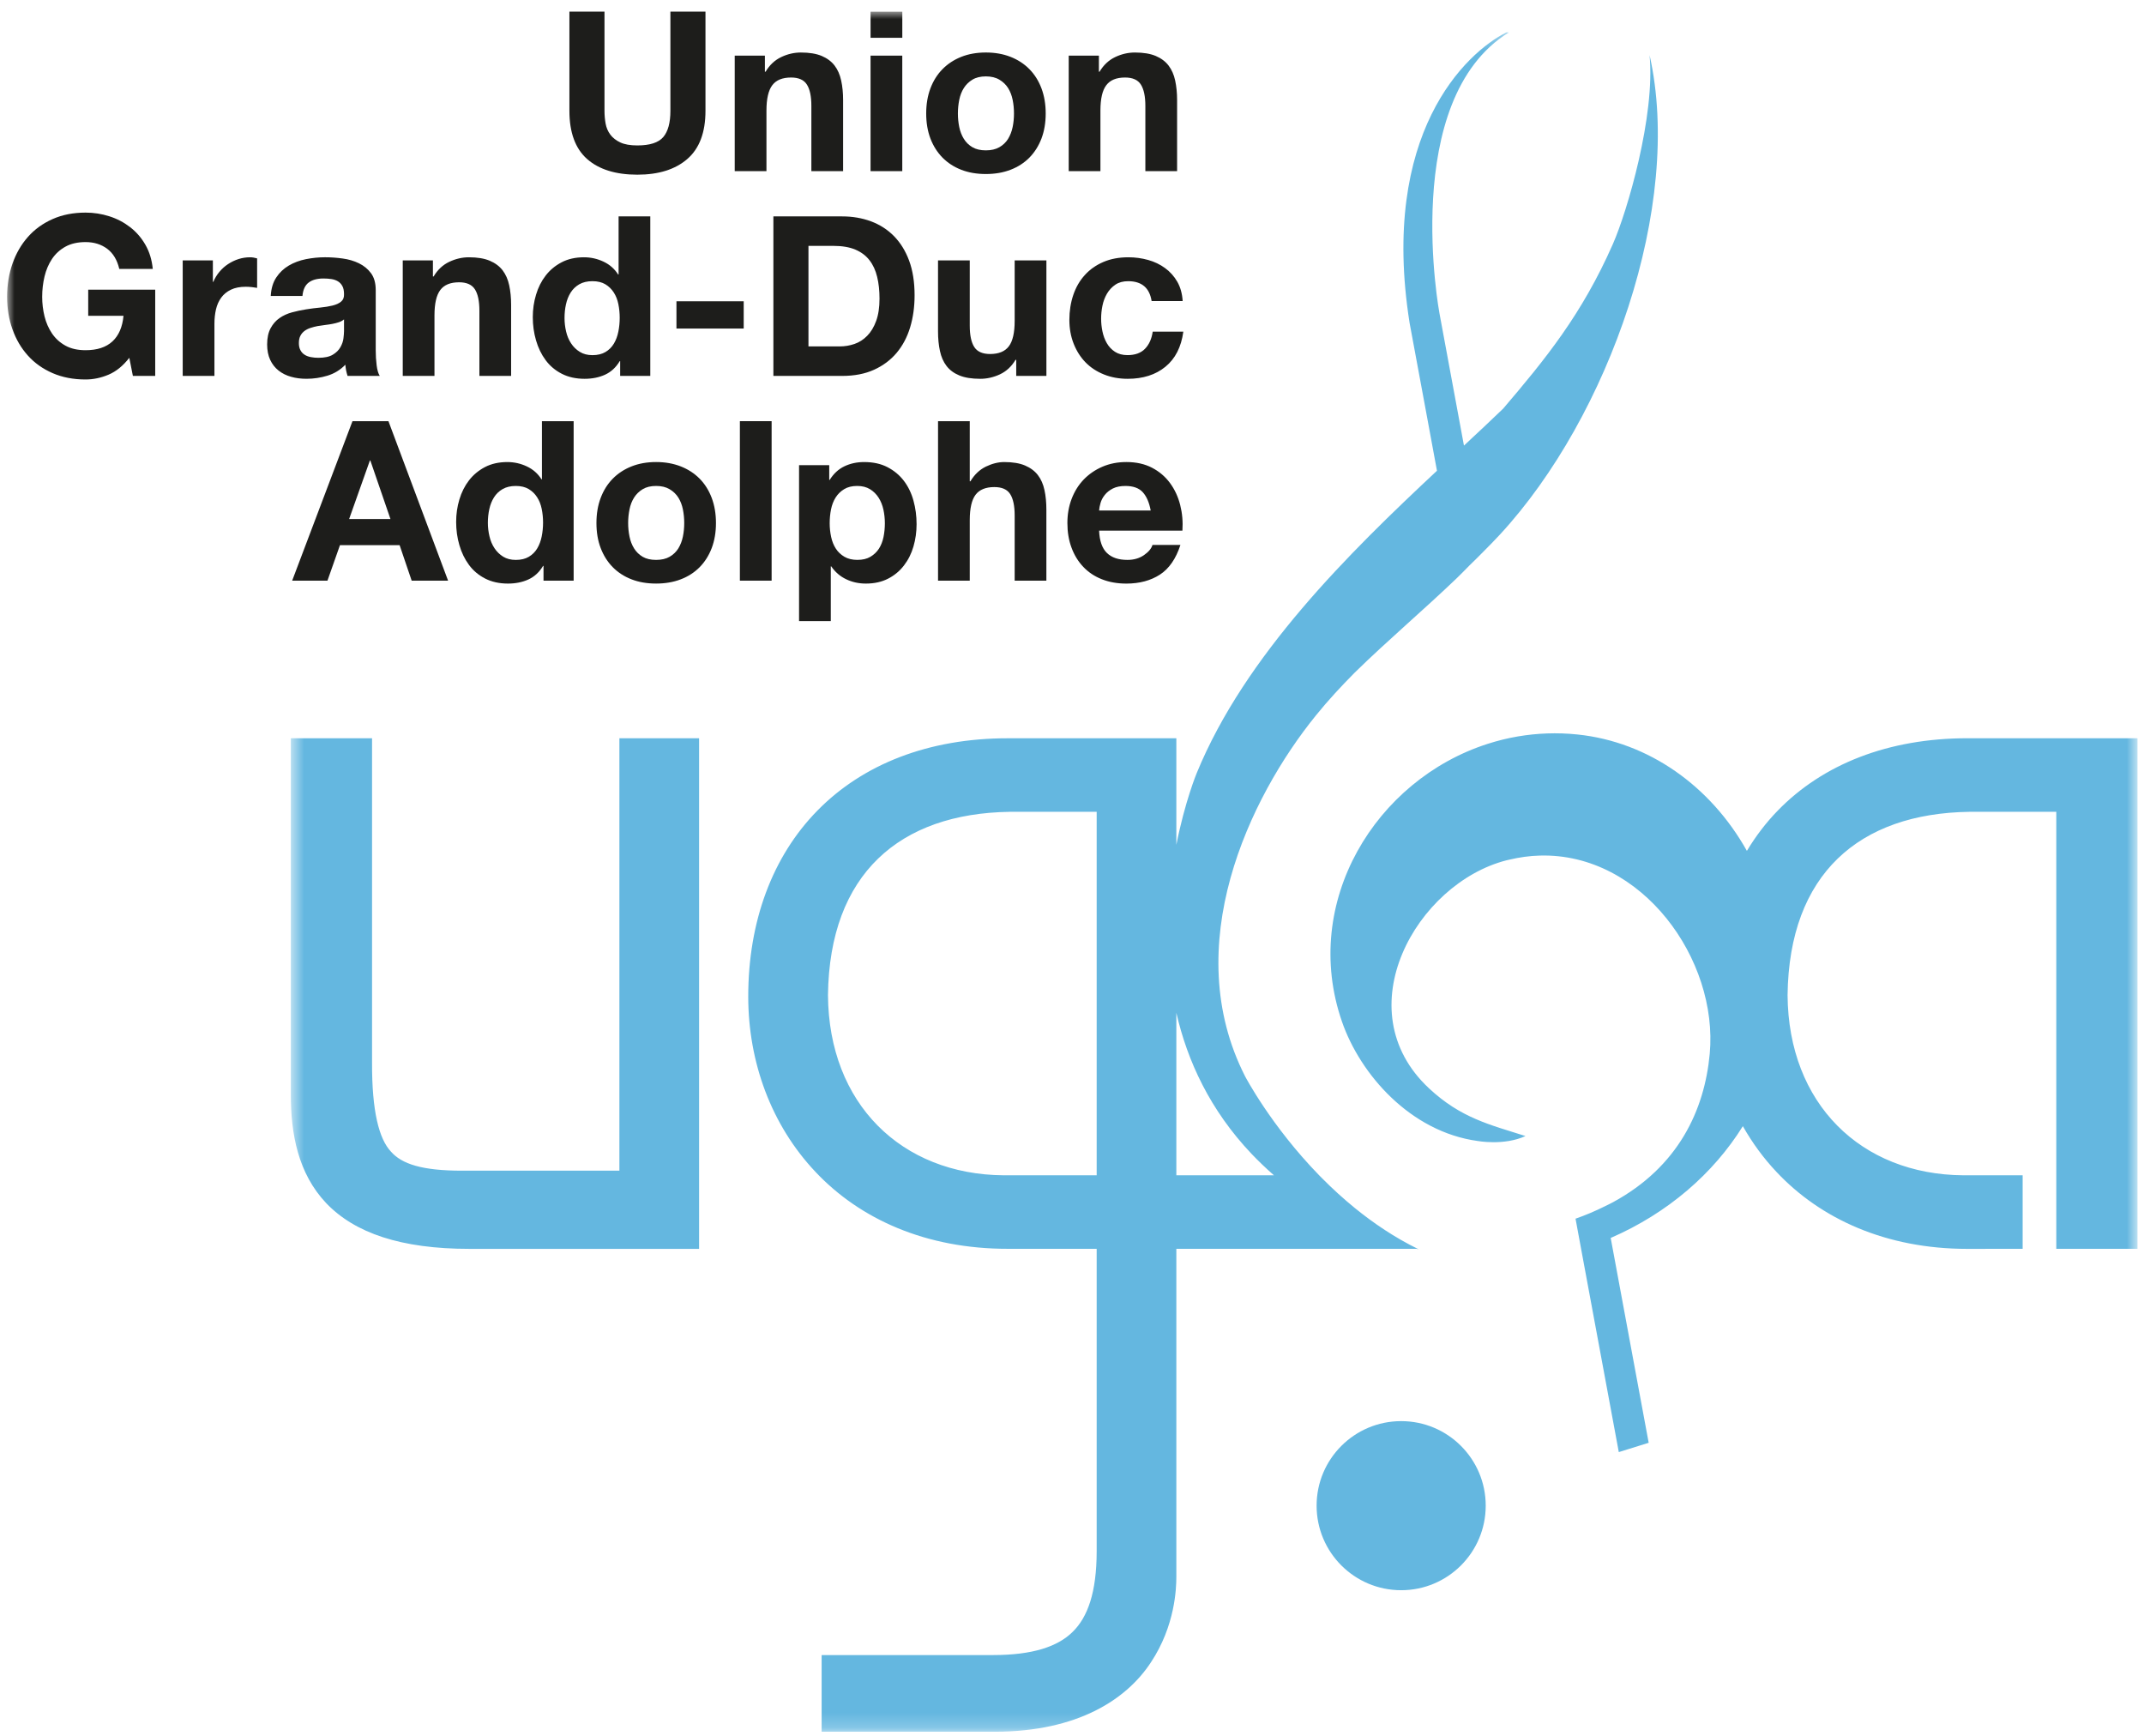
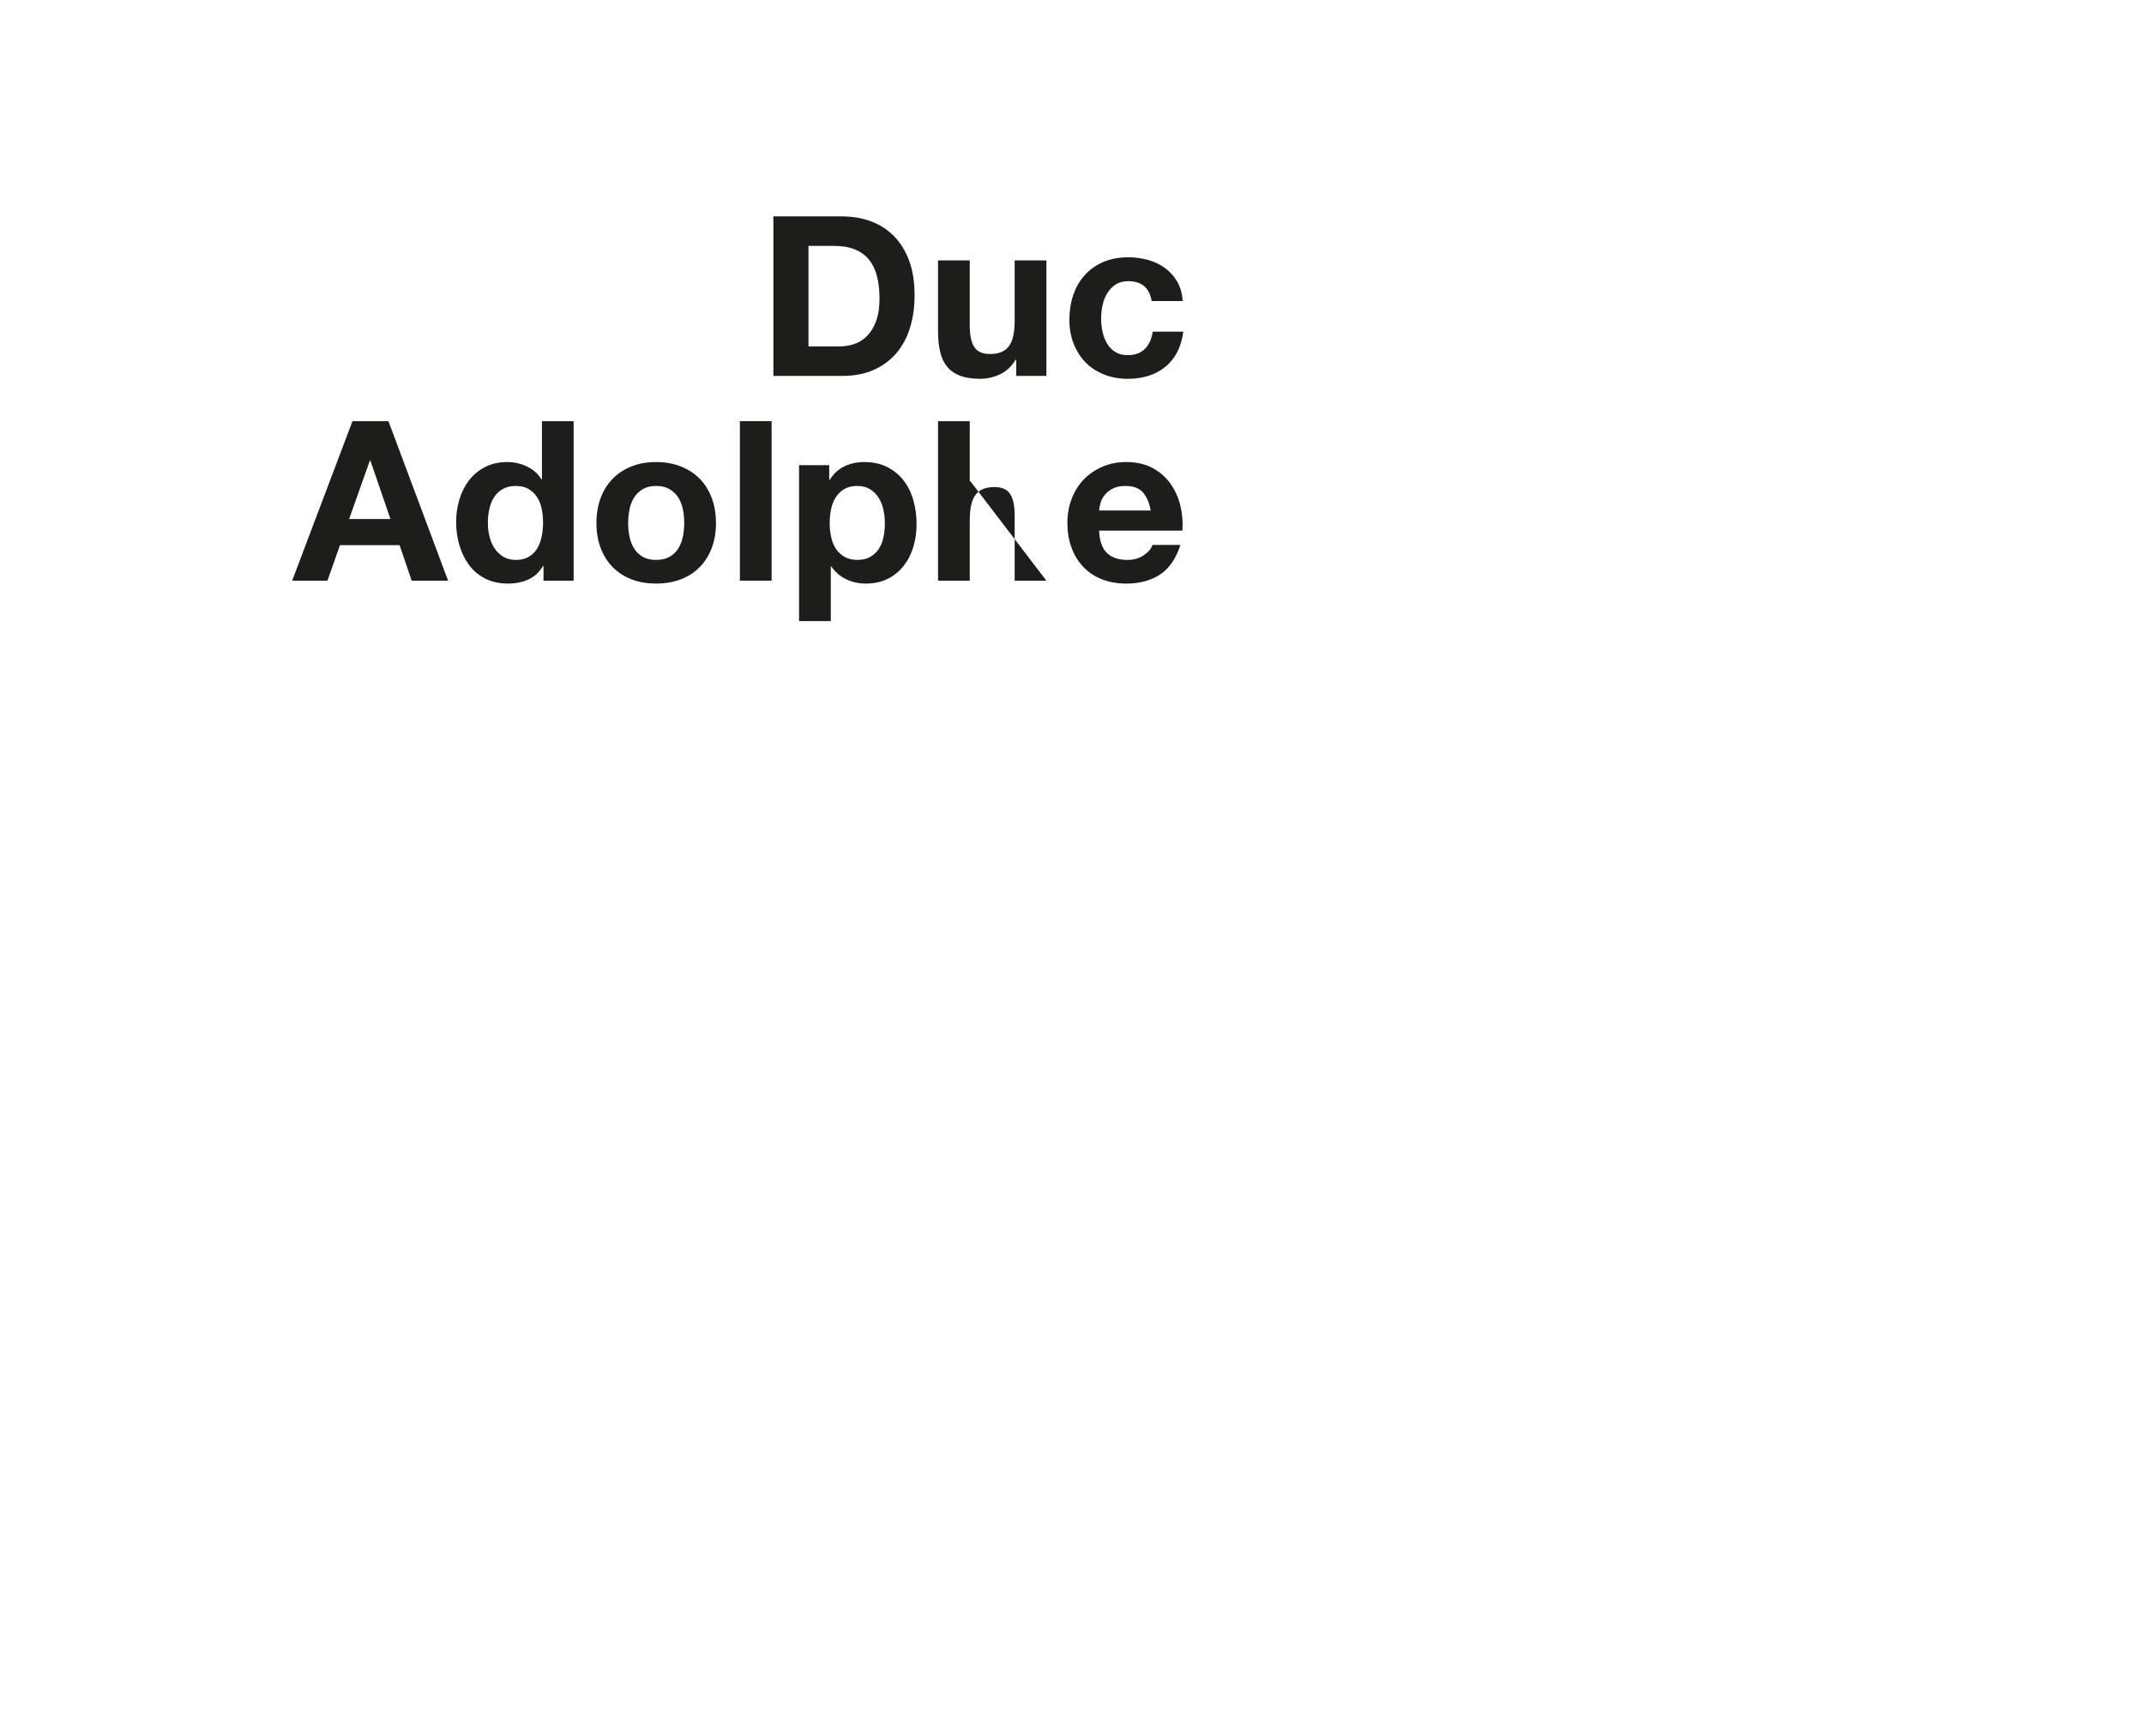
<svg xmlns="http://www.w3.org/2000/svg" xmlns:xlink="http://www.w3.org/1999/xlink" width="147" height="119" viewBox="0 0 147 119">
  <title>{{ 'ugda'|t }}</title>
  <defs>
-     <polygon id="brand__ugda" points="64.914 116.786 128.221 116.786 128.221 .289 1.606 .289 1.606 116.786" />
    <polygon id="brand-c" points="0 117.923 146.066 117.923 146.066 0 0 0" />
  </defs>
  <g fill="none" fill-rule="evenodd" transform="translate(.488 .796)">
    <g transform="translate(17.845 1.137)">
      <mask id="brand-b" fill="#fff">
        <use xlink:href="#brand__ugda" />
      </mask>
-       <path fill="#64B7E0" d="M116.586,48.679 L116.586,48.677 C111.132,48.672 106.645,50.463 103.564,53.629 C102.751,54.464 102.044,55.394 101.44,56.398 C98.947,51.949 94.701,48.927 89.823,48.419 C88.421,48.273 87.05,48.33 85.733,48.554 C85.027,48.674 84.333,48.847 83.663,49.063 C75.985,51.525 70.842,59.913 73.676,68.102 C74.925,71.718 78.363,75.65 82.965,76.285 C82.965,76.285 84.794,76.624 86.259,75.948 C83.78,75.16 81.826,74.709 79.649,72.681 C73.866,67.298 78.78,58.628 84.958,57.045 C85.016,57.029 85.073,57.021 85.131,57.006 C85.851,56.834 86.557,56.738 87.247,56.721 C94.257,56.529 99.49,63.846 98.892,70.315 C98.535,74.16 96.752,78.045 92.256,80.486 C92.071,80.587 91.885,80.673 91.7,80.765 C91.038,81.096 90.366,81.378 89.691,81.614 L90.076,83.698 L92.657,97.615 L94.706,96.977 L92.102,82.934 C96.012,81.237 99.145,78.516 101.163,75.272 C101.804,76.401 102.569,77.455 103.471,78.41 C106.492,81.625 110.973,83.683 116.552,83.683 L116.586,83.683 L120.347,83.679 L120.347,78.639 L116.271,78.639 C109.26,78.585 104.282,73.736 104.229,66.287 C104.33,57.968 109.151,53.83 116.688,53.721 L122.654,53.721 L122.654,83.679 L128.221,83.679 L128.221,48.679 L116.586,48.679 Z M62.321,78.639 L62.321,67.497 C63.074,70.792 64.625,74.164 67.479,77.171 C67.944,77.658 68.455,78.151 69.013,78.639 L62.321,78.639 Z M56.859,78.639 L50.477,78.639 C43.467,78.585 38.486,73.732 38.436,66.287 C38.537,57.968 43.358,53.832 50.894,53.721 L56.859,53.721 L56.859,78.639 Z M78.934,83.713 C78.91,83.703 78.893,83.69 78.871,83.68 C77.289,82.902 75.858,81.936 74.576,80.897 C73.759,80.232 73.001,79.537 72.312,78.84 C72.242,78.774 72.179,78.707 72.112,78.639 C68.803,75.238 67.039,71.862 67.039,71.862 C62.487,62.936 67.286,52.785 71.906,47.094 C72.735,46.07 73.627,45.11 74.55,44.179 C76.814,41.962 79.249,39.908 81.554,37.699 C81.849,37.417 82.131,37.12 82.419,36.831 C82.746,36.517 83.068,36.197 83.384,35.874 C83.765,35.49 84.146,35.107 84.511,34.71 C91.995,26.603 97.088,12.131 94.768,1.849 C95.163,5.987 93.246,12.538 92.251,14.799 C90.125,19.623 87.621,22.69 84.73,26.079 C83.897,26.882 82.991,27.73 82.041,28.614 L81.264,24.42 L80.365,19.566 C80.365,19.566 77.608,4.913 85.117,0.289 L84.946,0.289 C82.159,1.69 76.265,7.231 78.313,20.204 L79.416,26.149 L80.19,30.338 C74.189,35.951 67.046,42.954 63.717,51.068 C63.717,51.068 62.91,53.008 62.321,55.984 L62.321,48.679 L50.788,48.679 C45.334,48.672 40.827,50.461 37.721,53.626 C34.612,56.787 32.967,61.259 32.969,66.389 C32.969,70.871 34.543,75.199 37.588,78.415 C40.626,81.636 45.144,83.69 50.788,83.679 L56.859,83.679 L56.859,104.416 C56.856,107.24 56.241,108.937 55.209,109.942 C54.184,110.953 52.469,111.53 49.74,111.53 L38.001,111.53 L38.001,116.786 L49.856,116.786 C55.582,116.786 58.924,114.549 60.576,112.031 C62.245,109.519 62.318,106.938 62.321,106.194 L62.321,83.68 L78.798,83.68 C78.843,83.69 78.887,83.703 78.934,83.713 Z M77.737,95.492 C74.534,95.492 71.938,98.087 71.938,101.287 C71.938,104.489 74.534,107.084 77.737,107.084 C80.937,107.084 83.533,104.489 83.533,101.287 C83.533,98.087 80.937,95.492 77.737,95.492 Z M24.135,78.323 L13.352,78.323 C10.612,78.324 9.205,77.867 8.457,76.999 C7.661,76.139 7.161,74.268 7.176,70.895 L7.176,48.679 L1.606,48.679 L1.606,73.093 C1.606,75.795 2.098,78.506 4.038,80.555 C5.993,82.593 9.144,83.685 13.874,83.683 L29.599,83.683 L29.599,48.679 L24.135,48.679 L24.135,78.323 Z" mask="url(#brand-b)" />
    </g>
-     <path fill="#1D1D1B" d="M46.641 10.1C45.813 10.821 44.67 11.179 43.209 11.179 41.73 11.179 40.583 10.822 39.77 10.109 38.959 9.393 38.553 8.292 38.553 6.801L38.553 0 40.958 0 40.958 6.801C40.958 7.097 40.984 7.387 41.034 7.674 41.086 7.959 41.193 8.212 41.357 8.431 41.519 8.65 41.746 8.83 42.038 8.967 42.329 9.105 42.721 9.174 43.209 9.174 44.068 9.174 44.66 8.983 44.988 8.6 45.314 8.217 45.477 7.617 45.477 6.801L45.477 0 47.882 0 47.882 6.801C47.882 8.281 47.468 9.382 46.641 10.1M51.956 3.018L51.956 4.121 52.003 4.121C52.277 3.66 52.634 3.326 53.074 3.117 53.513 2.907 53.963 2.804 54.422 2.804 55.004 2.804 55.481 2.883 55.854 3.04 56.227 3.199 56.519 3.418 56.735 3.699 56.949 3.981 57.1 4.322 57.186 4.726 57.274 5.128 57.318 5.574 57.318 6.065L57.318 10.935 55.142 10.935 55.142 6.463C55.142 5.809 55.04 5.323 54.835 5.001 54.631 4.679 54.269 4.518 53.748 4.518 53.155 4.518 52.726 4.695 52.462 5.047 52.196 5.399 52.063 5.979 52.063 6.784L52.063 10.935 49.887 10.935 49.887 3.018 51.956 3.018z" />
    <mask id="brand-d" fill="#fff">
      <use xlink:href="#brand-c" />
    </mask>
-     <path fill="#1D1D1B" d="M59.2 10.936L61.375 10.936 61.375 3.019 59.2 3.019 59.2 10.936zM59.201 1.794L61.377 1.794 61.377.002 59.201.002 59.201 1.794zM65.281 7.911C65.343 8.212 65.447 8.483 65.596 8.723 65.744 8.962 65.942 9.155 66.185 9.297 66.43 9.44 66.737 9.512 67.105 9.512 67.471 9.512 67.781 9.44 68.031 9.297 68.281 9.155 68.481 8.962 68.63 8.723 68.776 8.483 68.881 8.212 68.943 7.911 69.005 7.611 69.034 7.301 69.034 6.984 69.034 6.668 69.005 6.357 68.943 6.05 68.881 5.744 68.776 5.474 68.63 5.239 68.481 5.004 68.281 4.813 68.031 4.665 67.781 4.516 67.471 4.441 67.105 4.441 66.737 4.441 66.43 4.516 66.185 4.665 65.942 4.813 65.744 5.004 65.596 5.239 65.447 5.474 65.343 5.744 65.281 6.05 65.22 6.357 65.189 6.668 65.189 6.984 65.189 7.301 65.22 7.611 65.281 7.911M63.305 5.262C63.5 4.746 63.776 4.306 64.133 3.945 64.49 3.581 64.92 3.301 65.419 3.101 65.919 2.903 66.482 2.803 67.105 2.803 67.728 2.803 68.291 2.903 68.797 3.101 69.303 3.301 69.733 3.581 70.091 3.945 70.448 4.306 70.724 4.746 70.919 5.262 71.112 5.778 71.209 6.352 71.209 6.984 71.209 7.617 71.112 8.19 70.919 8.701 70.724 9.21 70.448 9.646 70.091 10.01 69.733 10.371 69.303 10.65 68.797 10.843 68.291 11.038 67.728 11.134 67.105 11.134 66.482 11.134 65.919 11.038 65.419 10.843 64.92 10.65 64.49 10.371 64.133 10.01 63.776 9.646 63.5 9.21 63.305 8.701 63.111 8.19 63.015 7.617 63.015 6.984 63.015 6.352 63.111 5.778 63.305 5.262M74.856 3.018L74.856 4.121 74.901 4.121C75.175 3.66 75.534 3.326 75.972 3.117 76.413 2.907 76.861 2.804 77.322 2.804 77.904 2.804 78.381 2.883 78.753 3.04 79.127 3.199 79.419 3.418 79.634 3.699 79.848 3.981 80 4.322 80.086 4.726 80.172 5.128 80.218 5.574 80.218 6.065L80.218 10.935 78.042 10.935 78.042 6.463C78.042 5.809 77.938 5.323 77.734 5.001 77.529 4.679 77.169 4.518 76.647 4.518 76.053 4.518 75.626 4.695 75.362 5.047 75.094 5.399 74.961 5.979 74.961 6.784L74.961 10.935 72.787 10.935 72.787 3.018 74.856 3.018zM6.953 24.89C6.433 25.11 5.907 25.219 5.377 25.219 4.539 25.219 3.785 25.073 3.117 24.783 2.448 24.492 1.884 24.092 1.425 23.581.964 23.07.613 22.47.367 21.78.122 21.092 0 20.35 0 19.552 0 18.736.122 17.978.367 17.279.613 16.58.964 15.968 1.425 15.448 1.884 14.927 2.448 14.52 3.117 14.223 3.785 13.926 4.539 13.779 5.377 13.779 5.938 13.779 6.481 13.863 7.009 14.032 7.534 14.199 8.008 14.447 8.431 14.775 8.856 15.101 9.205 15.505 9.481 15.985 9.757 16.463 9.925 17.015 9.987 17.639L7.69 17.639C7.546 17.026 7.27 16.565 6.861 16.259 6.452 15.954 5.957 15.8 5.377 15.8 4.835 15.8 4.376 15.905 3.998 16.114 3.62 16.324 3.313 16.604 3.078 16.956 2.844 17.308 2.672 17.709 2.565 18.158 2.458 18.608 2.404 19.073 2.404 19.552 2.404 20.012 2.458 20.458 2.565 20.893 2.672 21.326 2.844 21.717 3.078 22.064 3.313 22.411 3.62 22.69 3.998 22.899 4.376 23.109 4.835 23.212 5.377 23.212 6.173 23.212 6.788 23.011 7.223 22.607 7.656 22.205 7.909 21.62 7.98 20.854L5.56 20.854 5.56 19.062 10.154 19.062 10.154 24.974 8.623 24.974 8.378 23.733C7.949 24.285 7.474 24.671 6.953 24.89M14.107 17.056L14.107 18.527 14.138 18.527C14.24 18.281 14.378 18.053 14.552 17.844 14.725 17.635 14.923 17.457 15.149 17.309 15.374 17.16 15.613 17.046 15.869 16.963 16.124 16.882 16.39 16.842 16.664 16.842 16.808 16.842 16.966 16.868 17.141 16.918L17.141 18.939C17.039 18.92 16.915 18.902 16.773 18.886 16.63 18.871 16.492 18.863 16.359 18.863 15.96 18.863 15.624 18.929 15.348 19.062 15.072 19.195 14.85 19.375 14.681 19.606 14.513 19.836 14.393 20.104 14.321 20.41 14.25 20.717 14.214 21.048 14.214 21.405L14.214 24.975 12.039 24.975 12.039 17.056 14.107 17.056zM22.753 21.291C22.616 21.336 22.468 21.375 22.311 21.406 22.152 21.437 21.984 21.461 21.811 21.482 21.637 21.502 21.464 21.527 21.29 21.558 21.128 21.589 20.966 21.63 20.808 21.682 20.651 21.732 20.511 21.802 20.395 21.888 20.276 21.975 20.182 22.084 20.112 22.217 20.039 22.35 20.004 22.519 20.004 22.723 20.004 22.916 20.039 23.08 20.112 23.213 20.182 23.346 20.279 23.45 20.403 23.526 20.524 23.604 20.667 23.656 20.831 23.686 20.993 23.717 21.162 23.733 21.336 23.733 21.765 23.733 22.096 23.662 22.332 23.519 22.567 23.377 22.74 23.205 22.852 23.005 22.964 22.807 23.036 22.605 23.06 22.4 23.084 22.197 23.099 22.034 23.099 21.912L23.099 21.099C23.006 21.18 22.891 21.244 22.753 21.291M18.458 18.22C18.681 17.883 18.967 17.614 19.314 17.409 19.661 17.205 20.052 17.059 20.487 16.971 20.92 16.885 21.357 16.841 21.796 16.841 22.195 16.841 22.598 16.869 23.006 16.926 23.415 16.981 23.788 17.091 24.124 17.255 24.462 17.419 24.737 17.646 24.952 17.936 25.166 18.227 25.273 18.613 25.273 19.093L25.273 23.213C25.273 23.57 25.294 23.912 25.335 24.24 25.375 24.566 25.446 24.81 25.549 24.974L23.342 24.974C23.302 24.851 23.269 24.726 23.243 24.6 23.219 24.471 23.201 24.34 23.19 24.207 22.843 24.566 22.434 24.815 21.965 24.958 21.494 25.101 21.016 25.172 20.524 25.172 20.146 25.172 19.794 25.127 19.468 25.034 19.141 24.943 18.855 24.801 18.61 24.606 18.365 24.413 18.174 24.167 18.036 23.871 17.898 23.574 17.828 23.222 17.828 22.814 17.828 22.366 17.909 21.995 18.067 21.704 18.224 21.414 18.428 21.18 18.68 21.007 18.93 20.833 19.215 20.703 19.538 20.616 19.858 20.53 20.182 20.46 20.51 20.41 20.836 20.358 21.159 20.317 21.475 20.288 21.79 20.257 22.072 20.21 22.317 20.15 22.562 20.089 22.757 20 22.899 19.881 23.042 19.764 23.109 19.592 23.099 19.369 23.099 19.133 23.06 18.947 22.984 18.811 22.908 18.673 22.805 18.564 22.677 18.488 22.549 18.412 22.401 18.36 22.233 18.335 22.064 18.309 21.884 18.296 21.689 18.296 21.259 18.296 20.923 18.389 20.678 18.572 20.433 18.755 20.289 19.062 20.249 19.492L18.075 19.492C18.104 18.981 18.232 18.556 18.458 18.22M29.194 17.056L29.194 18.159 29.241 18.159C29.516 17.698 29.872 17.364 30.312 17.155 30.752 16.946 31.201 16.842 31.66 16.842 32.243 16.842 32.72 16.921 33.093 17.079 33.466 17.238 33.758 17.457 33.974 17.737 34.188 18.019 34.339 18.36 34.425 18.764 34.512 19.166 34.556 19.612 34.556 20.104L34.556 24.975 32.381 24.975 32.381 20.501C32.381 19.847 32.278 19.361 32.074 19.04 31.869 18.717 31.508 18.556 30.987 18.556 30.393 18.556 29.965 18.733 29.7 19.085 29.434 19.437 29.301 20.018 29.301 20.822L29.301 24.975 27.126 24.975 27.126 17.056 29.194 17.056zM41.908 20.05C41.847 19.749 41.743 19.484 41.594 19.254 41.446 19.024 41.255 18.837 41.019 18.694 40.786 18.553 40.489 18.48 40.132 18.48 39.773 18.48 39.473 18.553 39.228 18.694 38.982 18.837 38.785 19.027 38.638 19.261 38.49 19.496 38.383 19.765 38.317 20.067 38.25 20.367 38.218 20.681 38.218 21.007 38.218 21.314 38.253 21.621 38.325 21.926 38.394 22.232 38.511 22.506 38.669 22.745 38.826 22.985 39.026 23.179 39.267 23.327 39.506 23.476 39.794 23.551 40.132 23.551 40.489 23.551 40.789 23.478 41.027 23.335 41.268 23.192 41.459 23.001 41.602 22.761 41.745 22.521 41.847 22.248 41.908 21.942 41.97 21.635 42.001 21.319 42.001 20.993 42.001 20.665 41.97 20.352 41.908 20.05zM42.001 23.963C41.745 24.393 41.41 24.701 40.997 24.891 40.585 25.079 40.116 25.173 39.595 25.173 39.003 25.173 38.482 25.058 38.033 24.829 37.583 24.599 37.213 24.287 36.923 23.895 36.631 23.501 36.412 23.05 36.264 22.539 36.115 22.029 36.042 21.497 36.042 20.946 36.042 20.415 36.115 19.903 36.264 19.408 36.412 18.912 36.631 18.475 36.923 18.098 37.213 17.721 37.578 17.416 38.018 17.186 38.456 16.957 38.967 16.842 39.55 16.842 40.018 16.842 40.466 16.941 40.89 17.141 41.313 17.34 41.647 17.634 41.892 18.021L41.925 18.021 41.925 14.039 44.098 14.039 44.098 24.973 42.032 24.973 42.032 23.963 42.001 23.963z" mask="url(#brand-d)" />
-     <polygon fill="#1D1D1B" points="45.892 21.727 50.503 21.727 50.503 19.858 45.892 19.858" mask="url(#brand-d)" />
    <path fill="#1D1D1B" d="M57.087 22.952C57.435 22.952 57.772 22.896 58.098 22.784 58.426 22.672 58.716 22.485 58.971 22.224 59.226 21.965 59.432 21.626 59.584 21.207 59.738 20.789 59.814 20.278 59.814 19.676 59.814 19.124 59.761 18.626 59.652 18.182 59.545 17.738 59.37 17.356 59.125 17.042 58.88 16.725 58.554 16.482 58.152 16.313 57.749 16.145 57.251 16.06 56.659 16.06L54.943 16.06 54.943 22.952 57.087 22.952zM57.256 14.039C57.96 14.039 58.617 14.151 59.224 14.375 59.832 14.601 60.358 14.938 60.802 15.387 61.245 15.837 61.594 16.398 61.844 17.071 62.094 17.746 62.219 18.537 62.219 19.446 62.219 20.242 62.117 20.977 61.912 21.652 61.708 22.325 61.399 22.905 60.986 23.397 60.572 23.887 60.056 24.273 59.438 24.553 58.82 24.834 58.093 24.975 57.256 24.975L52.538 24.975 52.538 14.039 57.256 14.039zM69.188 24.974L69.188 23.871 69.141 23.871C68.867 24.331 68.508 24.662 68.07 24.867 67.631 25.071 67.181 25.173 66.722 25.173 66.14 25.173 65.663 25.097 65.29 24.943 64.917 24.79 64.625 24.573 64.409 24.292 64.195 24.012 64.044 23.67 63.958 23.266 63.87 22.863 63.826 22.416 63.826 21.926L63.826 17.055 66.002 17.055 66.002 21.528C66.002 22.182 66.104 22.669 66.309 22.99 66.513 23.311 66.875 23.473 67.396 23.473 67.988 23.473 68.418 23.296 68.682 22.944 68.948 22.593 69.081 22.012 69.081 21.207L69.081 17.055 71.257 17.055 71.257 24.974 69.188 24.974zM76.862 18.481C76.515 18.481 76.223 18.56 75.989 18.717 75.754 18.876 75.562 19.081 75.413 19.331 75.267 19.58 75.162 19.856 75.1 20.158 75.038 20.46 75.009 20.758 75.009 21.053 75.009 21.339 75.038 21.631 75.1 21.927 75.162 22.223 75.262 22.49 75.4 22.73 75.538 22.97 75.723 23.167 75.958 23.321 76.193 23.473 76.48 23.549 76.816 23.549 77.335 23.549 77.738 23.405 78.017 23.115 78.301 22.823 78.474 22.432 78.546 21.942L80.645 21.942C80.502 22.993 80.093 23.796 79.418 24.346 78.745 24.897 77.882 25.173 76.831 25.173 76.239 25.173 75.695 25.073 75.202 24.875 74.704 24.675 74.282 24.398 73.935 24.041 73.588 23.683 73.319 23.256 73.124 22.761 72.929 22.265 72.832 21.723 72.832 21.129 72.832 20.518 72.923 19.949 73.101 19.423 73.28 18.896 73.542 18.442 73.89 18.061 74.237 17.676 74.662 17.378 75.162 17.164 75.663 16.949 76.234 16.842 76.88 16.842 77.345 16.842 77.798 16.904 78.234 17.026 78.666 17.147 79.055 17.334 79.396 17.585 79.74 17.835 80.017 18.147 80.231 18.518 80.445 18.893 80.569 19.334 80.6 19.843L78.471 19.843C78.327 18.935 77.79 18.481 76.862 18.481M26.283 34.786L24.904 30.773 24.873 30.773 23.449 34.786 26.283 34.786zM26.145 28.077L30.235 39.013 27.738 39.013 26.911 36.578 22.821 36.578 21.963 39.013 19.543 39.013 23.679 28.077 26.145 28.077zM36.653 34.089C36.592 33.787 36.488 33.523 36.338 33.292 36.191 33.062 35.999 32.875 35.764 32.733 35.531 32.592 35.234 32.519 34.877 32.519 34.518 32.519 34.218 32.592 33.973 32.733 33.727 32.875 33.53 33.065 33.383 33.299 33.235 33.534 33.128 33.803 33.061 34.105 32.995 34.405 32.962 34.72 32.962 35.046 32.962 35.352 32.998 35.659 33.07 35.964 33.139 36.27 33.256 36.544 33.413 36.783 33.571 37.023 33.77 37.218 34.012 37.367 34.251 37.514 34.539 37.589 34.877 37.589 35.234 37.589 35.534 37.516 35.772 37.373 36.012 37.231 36.204 37.039 36.347 36.799 36.489 36.559 36.592 36.287 36.653 35.98 36.715 35.673 36.746 35.357 36.746 35.031 36.746 34.703 36.715 34.39 36.653 34.089zM36.746 38.001C36.489 38.431 36.155 38.739 35.741 38.929 35.329 39.117 34.861 39.211 34.34 39.211 33.748 39.211 33.227 39.096 32.778 38.867 32.328 38.637 31.958 38.325 31.668 37.933 31.376 37.539 31.157 37.088 31.009 36.577 30.86 36.068 30.787 35.536 30.787 34.984 30.787 34.454 30.86 33.941 31.009 33.446 31.157 32.95 31.376 32.514 31.668 32.136 31.958 31.76 32.323 31.455 32.763 31.224 33.201 30.996 33.712 30.88 34.294 30.88 34.763 30.88 35.211 30.979 35.634 31.179 36.058 31.378 36.392 31.672 36.637 32.06L36.669 32.06 36.669 28.078 38.843 28.078 38.843 39.012 36.777 39.012 36.777 38.001 36.746 38.001zM42.673 35.987C42.734 36.289 42.838 36.56 42.987 36.8 43.135 37.038 43.333 37.231 43.576 37.374 43.821 37.517 44.128 37.588 44.496 37.588 44.863 37.588 45.173 37.517 45.422 37.374 45.672 37.231 45.872 37.038 46.021 36.8 46.167 36.56 46.273 36.289 46.334 35.987 46.396 35.687 46.425 35.377 46.425 35.061 46.425 34.745 46.396 34.433 46.334 34.127 46.273 33.82 46.167 33.551 46.021 33.316 45.872 33.081 45.672 32.889 45.422 32.741 45.173 32.592 44.863 32.518 44.496 32.518 44.128 32.518 43.821 32.592 43.576 32.741 43.333 32.889 43.135 33.081 42.987 33.316 42.838 33.551 42.734 33.82 42.673 34.127 42.611 34.433 42.58 34.745 42.58 35.061 42.58 35.377 42.611 35.687 42.673 35.987M40.697 33.338C40.891 32.823 41.167 32.383 41.524 32.021 41.881 31.658 42.311 31.377 42.811 31.178 43.31 30.98 43.873 30.879 44.496 30.879 45.119 30.879 45.682 30.98 46.188 31.178 46.694 31.377 47.124 31.658 47.483 32.021 47.84 32.383 48.115 32.823 48.31 33.338 48.503 33.854 48.601 34.428 48.601 35.061 48.601 35.694 48.503 36.266 48.31 36.777 48.115 37.286 47.84 37.723 47.483 38.086 47.124 38.448 46.694 38.727 46.188 38.92 45.682 39.114 45.119 39.21 44.496 39.21 43.873 39.21 43.31 39.114 42.811 38.92 42.311 38.727 41.881 38.448 41.524 38.086 41.167 37.723 40.891 37.286 40.697 36.777 40.502 36.266 40.406 35.694 40.406 35.061 40.406 34.428 40.502 33.854 40.697 33.338" mask="url(#brand-d)" />
    <polygon fill="#1D1D1B" points="50.241 39.011 52.417 39.011 52.417 28.077 50.241 28.077" mask="url(#brand-d)" />
-     <path fill="#1D1D1B" d="M59.193 37.373C59.433 37.23 59.628 37.044 59.777 36.815 59.923 36.585 60.028 36.317 60.09 36.011 60.152 35.704 60.181 35.393 60.181 35.076 60.181 34.76 60.148 34.449 60.082 34.142 60.015 33.836 59.905 33.563 59.753 33.323 59.599 33.083 59.402 32.888 59.164 32.741 58.922 32.593 58.628 32.518 58.281 32.518 57.924 32.518 57.626 32.593 57.386 32.741 57.146 32.888 56.951 33.08 56.803 33.315 56.656 33.55 56.552 33.819 56.489 34.128 56.429 34.432 56.398 34.749 56.398 35.076 56.398 35.393 56.432 35.704 56.497 36.011 56.563 36.317 56.67 36.585 56.82 36.815 56.967 37.044 57.165 37.23 57.408 37.373 57.653 37.516 57.95 37.587 58.297 37.587 58.654 37.587 58.953 37.516 59.193 37.373zM56.367 31.094L56.367 32.105 56.398 32.105C56.664 31.677 57.001 31.365 57.408 31.171 57.817 30.976 58.267 30.88 58.757 30.88 59.38 30.88 59.917 30.997 60.364 31.232 60.815 31.467 61.187 31.777 61.484 32.166 61.779 32.554 62 33.005 62.142 33.523 62.285 34.038 62.356 34.575 62.356 35.138 62.356 35.668 62.285 36.179 62.142 36.669 62 37.159 61.782 37.592 61.49 37.97 61.2 38.348 60.838 38.65 60.403 38.874 59.968 39.097 59.462 39.211 58.88 39.211 58.388 39.211 57.937 39.112 57.524 38.912 57.11 38.715 56.771 38.419 56.505 38.032L56.474 38.032 56.474 41.783 54.298 41.783 54.298 31.094 56.367 31.094zM66.002 28.077L66.002 32.197 66.049 32.197C66.323 31.737 66.677 31.403 67.105 31.193 67.534 30.986 67.952 30.88 68.361 30.88 68.943 30.88 69.42 30.958 69.793 31.117 70.165 31.276 70.459 31.495 70.674 31.776 70.889 32.056 71.039 32.398 71.125 32.802 71.213 33.206 71.255 33.652 71.255 34.142L71.255 39.011 69.081 39.011 69.081 34.54C69.081 33.887 68.979 33.399 68.775 33.078 68.57 32.755 68.208 32.595 67.686 32.595 67.094 32.595 66.666 32.772 66.4 33.123 66.135 33.475 66.002 34.055 66.002 34.862L66.002 39.011 63.827 39.011 63.827 28.077 66.002 28.077zM77.864 32.947C77.603 32.662 77.207 32.519 76.677 32.519 76.33 32.519 76.041 32.578 75.811 32.694 75.582 32.813 75.399 32.957 75.262 33.131 75.121 33.306 75.025 33.489 74.969 33.684 74.913 33.877 74.879 34.05 74.87 34.203L78.408 34.203C78.306 33.651 78.124 33.233 77.864 32.947M75.407 37.113C75.734 37.431 76.202 37.588 76.816 37.588 77.254 37.588 77.632 37.478 77.949 37.259 78.264 37.04 78.458 36.806 78.53 36.561L80.446 36.561C80.139 37.51 79.668 38.19 79.036 38.599 78.403 39.007 77.636 39.212 76.739 39.212 76.114 39.212 75.553 39.111 75.053 38.912 74.552 38.714 74.13 38.43 73.783 38.062 73.434 37.695 73.166 37.257 72.978 36.746 72.788 36.235 72.696 35.674 72.696 35.061 72.696 34.469 72.791 33.917 72.986 33.407 73.179 32.897 73.455 32.454 73.812 32.081 74.17 31.71 74.595 31.416 75.092 31.202 75.587 30.988 76.135 30.879 76.739 30.879 77.412 30.879 77.999 31.009 78.499 31.27 79 31.53 79.411 31.882 79.733 32.32 80.055 32.758 80.287 33.259 80.429 33.82 80.572 34.383 80.624 34.97 80.583 35.582L74.87 35.582C74.9 36.287 75.079 36.797 75.407 37.113" mask="url(#brand-d)" />
+     <path fill="#1D1D1B" d="M59.193 37.373C59.433 37.23 59.628 37.044 59.777 36.815 59.923 36.585 60.028 36.317 60.09 36.011 60.152 35.704 60.181 35.393 60.181 35.076 60.181 34.76 60.148 34.449 60.082 34.142 60.015 33.836 59.905 33.563 59.753 33.323 59.599 33.083 59.402 32.888 59.164 32.741 58.922 32.593 58.628 32.518 58.281 32.518 57.924 32.518 57.626 32.593 57.386 32.741 57.146 32.888 56.951 33.08 56.803 33.315 56.656 33.55 56.552 33.819 56.489 34.128 56.429 34.432 56.398 34.749 56.398 35.076 56.398 35.393 56.432 35.704 56.497 36.011 56.563 36.317 56.67 36.585 56.82 36.815 56.967 37.044 57.165 37.23 57.408 37.373 57.653 37.516 57.95 37.587 58.297 37.587 58.654 37.587 58.953 37.516 59.193 37.373zM56.367 31.094L56.367 32.105 56.398 32.105C56.664 31.677 57.001 31.365 57.408 31.171 57.817 30.976 58.267 30.88 58.757 30.88 59.38 30.88 59.917 30.997 60.364 31.232 60.815 31.467 61.187 31.777 61.484 32.166 61.779 32.554 62 33.005 62.142 33.523 62.285 34.038 62.356 34.575 62.356 35.138 62.356 35.668 62.285 36.179 62.142 36.669 62 37.159 61.782 37.592 61.49 37.97 61.2 38.348 60.838 38.65 60.403 38.874 59.968 39.097 59.462 39.211 58.88 39.211 58.388 39.211 57.937 39.112 57.524 38.912 57.11 38.715 56.771 38.419 56.505 38.032L56.474 38.032 56.474 41.783 54.298 41.783 54.298 31.094 56.367 31.094zM66.002 28.077L66.002 32.197 66.049 32.197L71.255 39.011 69.081 39.011 69.081 34.54C69.081 33.887 68.979 33.399 68.775 33.078 68.57 32.755 68.208 32.595 67.686 32.595 67.094 32.595 66.666 32.772 66.4 33.123 66.135 33.475 66.002 34.055 66.002 34.862L66.002 39.011 63.827 39.011 63.827 28.077 66.002 28.077zM77.864 32.947C77.603 32.662 77.207 32.519 76.677 32.519 76.33 32.519 76.041 32.578 75.811 32.694 75.582 32.813 75.399 32.957 75.262 33.131 75.121 33.306 75.025 33.489 74.969 33.684 74.913 33.877 74.879 34.05 74.87 34.203L78.408 34.203C78.306 33.651 78.124 33.233 77.864 32.947M75.407 37.113C75.734 37.431 76.202 37.588 76.816 37.588 77.254 37.588 77.632 37.478 77.949 37.259 78.264 37.04 78.458 36.806 78.53 36.561L80.446 36.561C80.139 37.51 79.668 38.19 79.036 38.599 78.403 39.007 77.636 39.212 76.739 39.212 76.114 39.212 75.553 39.111 75.053 38.912 74.552 38.714 74.13 38.43 73.783 38.062 73.434 37.695 73.166 37.257 72.978 36.746 72.788 36.235 72.696 35.674 72.696 35.061 72.696 34.469 72.791 33.917 72.986 33.407 73.179 32.897 73.455 32.454 73.812 32.081 74.17 31.71 74.595 31.416 75.092 31.202 75.587 30.988 76.135 30.879 76.739 30.879 77.412 30.879 77.999 31.009 78.499 31.27 79 31.53 79.411 31.882 79.733 32.32 80.055 32.758 80.287 33.259 80.429 33.82 80.572 34.383 80.624 34.97 80.583 35.582L74.87 35.582C74.9 36.287 75.079 36.797 75.407 37.113" mask="url(#brand-d)" />
  </g>
</svg>